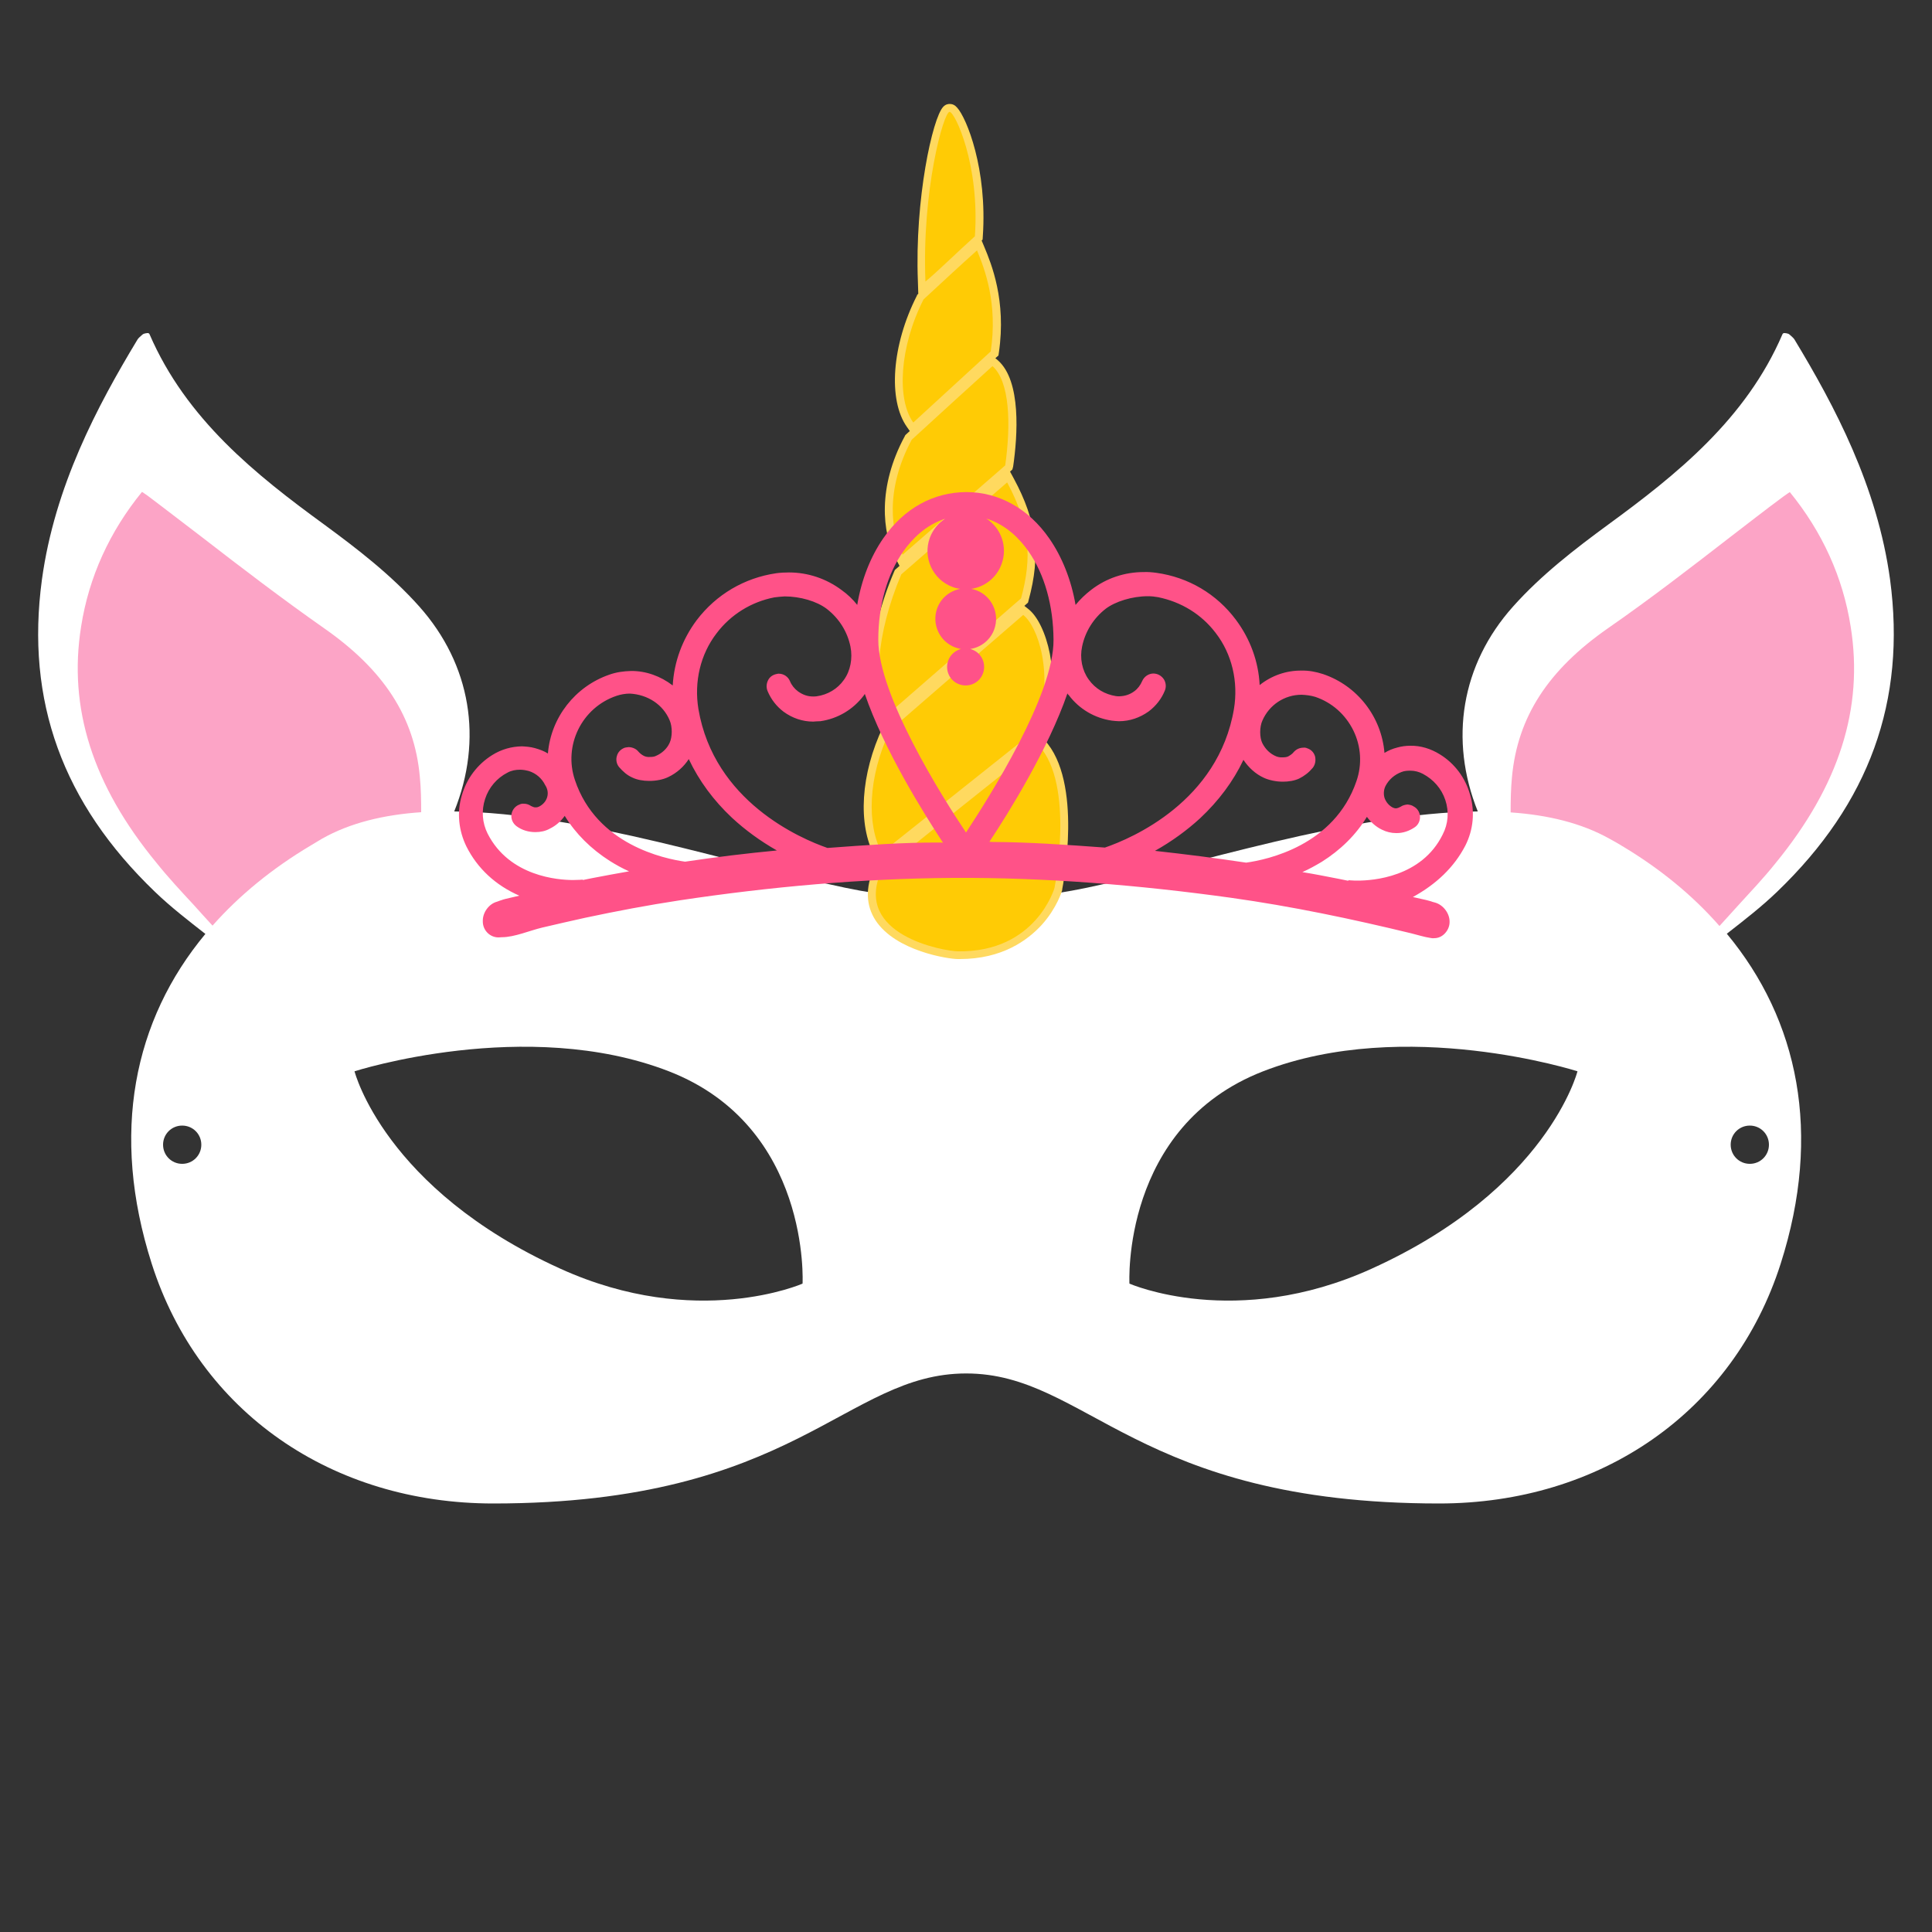
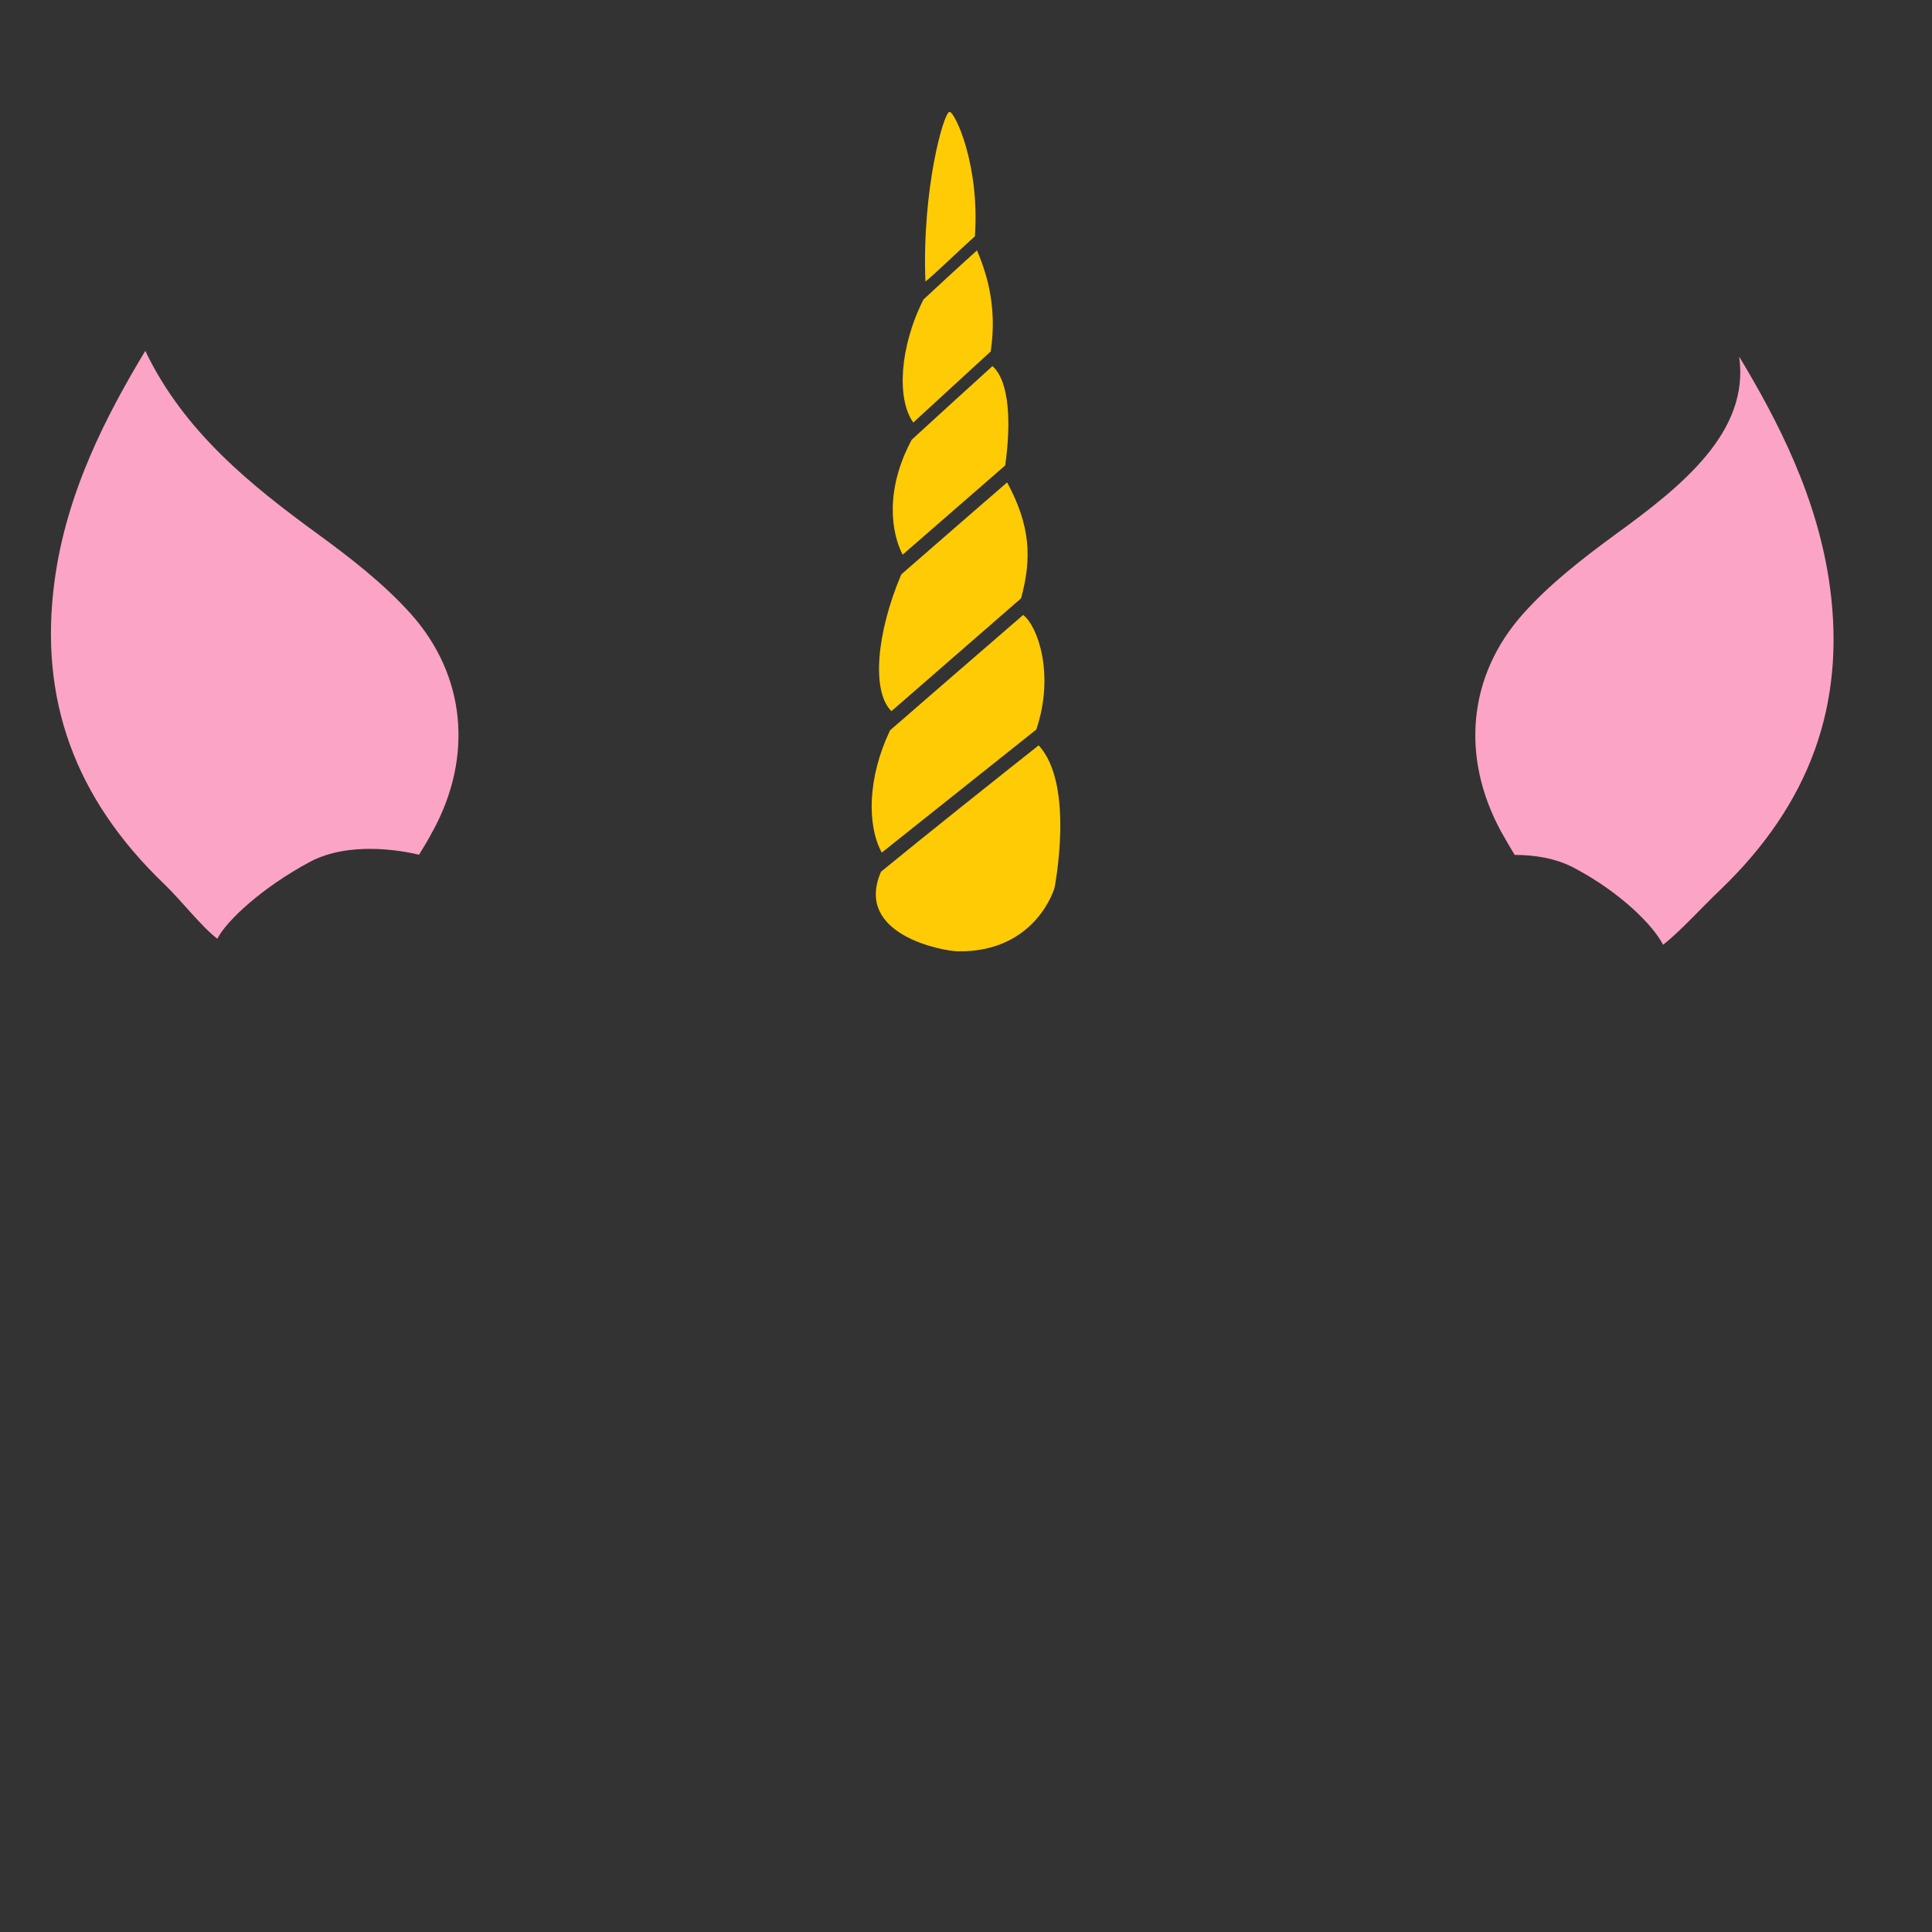
<svg xmlns="http://www.w3.org/2000/svg" version="1.1" id="Layer_1" x="0px" y="0px" width="1000px" height="1000px" viewBox="284 -212 1000 1000" style="enable-background:new 284 -212 1000 1000;" xml:space="preserve">
  <rect x="284" y="-212" width="1000" height="1000" fill="#333333" stroke="none" />
  <style type="text/css">
	.st0{fill:#FCA4C6;}
	.st1{fill:#FFFFFF;}
	.st2{fill:#FFD95F;}
	.st3{fill:#FFCB05;}
	.st4{fill:#FF5288;}
</style>
  <g>
-     <path class="st0" d="M1120.3,64.5c-16.8,12.3-34.3,25.8-48.2,41.5c-28.1,31.6-32.3,73.6-11.1,112.5c1.8,3.2,4.9,8.6,7,12   c5.1-1.2,14.7-3.1,25.6-3.1c10,0,21.2,1.6,30.9,6.8c24.9,13.2,41.3,30.5,45.9,39.7c8.6-6.6,20.7-20,29.7-28.5   c46.3-44.5,64.8-95.7,56.7-156.5c-6.2-46.2-27-86.2-47-119.4C1189.7,11.5,1154.7,39.5,1120.3,64.5z" />
+     <path class="st0" d="M1120.3,64.5c-16.8,12.3-34.3,25.8-48.2,41.5c-28.1,31.6-32.3,73.6-11.1,112.5c1.8,3.2,4.9,8.6,7,12   c10,0,21.2,1.6,30.9,6.8c24.9,13.2,41.3,30.5,45.9,39.7c8.6-6.6,20.7-20,29.7-28.5   c46.3-44.5,64.8-95.7,56.7-156.5c-6.2-46.2-27-86.2-47-119.4C1189.7,11.5,1154.7,39.5,1120.3,64.5z" />
    <path class="st0" d="M448.6,64.5c-34.3-25-69.4-53-89.4-94.9c-20,33.2-40.9,73.2-47,119.4c-8.1,60.9,10.5,112.1,56.7,156.5   c8.9,8.5,19.1,21.9,27.6,28.4c4.6-9.2,23.1-26.5,47.9-39.8c20.2-10.7,46.8-6,56.5-3.7c2.1-3.4,5.3-8.7,6.9-11.9l0.1-0.1   c21.2-38.7,17.1-80.8-11.1-112.5C482.5,89.9,464.5,76.1,448.6,64.5z" />
-     <path class="st1" d="M1203.8,249.6c47.8-45.9,66.9-98.8,58.5-161.6c-6.6-48.3-28.7-89.9-49.5-124.3c-0.5-0.8-1.5-1.6-2.5-2.5   c-0.8-0.8-2.7-0.8-2.9-0.8c-0.3,0-0.7,0.3-0.8,0.6c-18.9,44-55,72.8-90.3,98.6c-16.9,12.4-34.6,26-49.2,42.4   c-26.8,30-33.1,68.9-18.2,106c-66.1,0.7-147.4,28.1-202.4,39.5c-41.2,8.6-83.8,8.6-125,0c-55-11.4-136.4-38.8-202.4-39.5   c15-37.2,8.7-76-18.1-106.1c-14.6-16.4-32.3-30-49.2-42.4C416.4,33.7,380.4,5,361.4-39c-0.1-0.3-0.5-0.6-0.8-0.6   c-0.1,0-2,0-2.9,0.8c-1.1,1-2,1.7-2.5,2.5c-20.8,34.4-42.9,76-49.5,124.3c-8.5,62.8,10.7,115.7,58.5,161.6   c8.2,7.9,17.3,14.9,26.1,21.8C353.2,316,341,374.6,362.5,442c24.6,77.1,93.5,124.2,176.8,124.2c156.9,0,182-67.3,244.8-67.3   c62.7,0,87.9,67.3,244.8,67.3c83.3,0,152.2-47.1,176.8-124.2c21.5-67.4,9.2-126-27.9-170.7C1186.5,264.5,1195.6,257.5,1203.8,249.6   z M378.3,390.4c-5.5,0-9.9-4.4-9.9-9.9s4.4-9.9,9.9-9.9s9.9,4.4,9.9,9.9S383.8,390.4,378.3,390.4z M444.7,225.7   c-19.8,11.8-36.8,25.7-50.7,41.4c-3.3-3.6-6.6-7.2-9.8-10.8c-6.5-7-13.2-14.2-19.2-21.7c-33-40.1-45.8-80.1-39-122.4   c4-25.5,14.7-49,31.5-69.6l1.2,0.8c1,0.6,1.7,1.2,2.4,1.7c9.2,6.9,18.4,14.1,27.4,20.9c20.4,15.8,41.5,31.9,63,47   c31.2,21.7,47,46.1,49.8,77c0.6,6.1,0.7,12.2,0.7,18.4c-19.3,1.3-36.8,5.5-51.3,13.7C448.7,223.3,446.7,224.5,444.7,225.7z    M699.4,452.4c0,0-55,24.2-125.3-7.7c-91.2-41.3-106.6-102.2-106.6-102.2s89-28.6,162.7,0C703.8,371.1,699.4,452.4,699.4,452.4z    M1189.7,370.6c5.5,0,9.9,4.4,9.9,9.9s-4.4,9.9-9.9,9.9s-9.9-4.4-9.9-9.9S1184.2,370.6,1189.7,370.6z M993.9,444.7   c-70.3,31.9-125.3,7.7-125.3,7.7s-4.4-81.3,69.2-109.9c73.6-28.6,162.7,0,162.7,0S1085.1,403.4,993.9,444.7z M1123.3,225.7   c-2-1.2-4-2.4-6.1-3.5c-14.6-8.2-32.1-12.4-51.3-13.7c0-6.2,0.1-12.3,0.7-18.4c2.9-30.9,18.6-55.3,49.8-77c21.6-15,42.6-31.2,63-47   c9-6.9,18.2-14.1,27.4-20.9c0.7-0.5,1.5-1.1,2.4-1.7l1.2-0.8c16.8,20.6,27.5,44.1,31.5,69.6c6.8,42.3-6,82.3-38.9,122.5   c-6,7.5-12.8,14.7-19.2,21.7c-3.2,3.6-6.5,7.1-9.8,10.8C1160.1,251.4,1143.1,237.5,1123.3,225.7z" />
-     <path class="st2" d="M780.8,284.4c-0.4,0-0.7,0-1.1,0c-4.6,0-32-4-42.5-20c-5-7.7-5.3-16.7-1-26.8l0.4-0.9c0,0,1.7-1.4,2.2-1.8   l-2-3.6c-9-16.5-7.3-42.8,4.2-67l0.4-0.7c0,0,2.2-1.9,3-2.6l-1.9-1.9c-11.5-11.4-9.7-42.3,4.3-75.2l0.4-0.9c0,0,1.8-1.6,2.4-2.1   l-2-3.8c-7-13.4-9.5-37,4.7-63.3l0.3-0.6c0,0,1.7-1.5,2.3-2.1l-1.4-2c-10-14-7.9-42.5,5-67.9l0.3-0.7l0.5-0.4l-0.2-6.4   c-1.7-42.6,7.6-84.7,13.1-90.4c1.2-1.3,2.5-1.5,3.4-1.5c1.4,0,2.7,0.6,3.8,1.9c4.9,5.3,15.7,31.9,13.3,66.7l-0.1,1.6l-0.5,0.5   l1.5,3.6c3.4,8.2,11.4,27.4,7.4,54.5l-0.2,1.4l-1.6,1.4l1.3,1.1c12.2,10.7,10.2,39.1,7.9,55L808,31l-1.2,1.1l2,3.7   c11.8,21.9,14,39.5,7.6,62.9l-0.3,1.2l-1.9,1.7l1.9,1.5c4.9,3.7,9.2,12.6,11.3,23.3c1.7,9.1,2.6,23.5-3,40.5L824,168l-1.3,1l1.9,2   c20.1,21.6,9.6,75,9.2,77.3v0.2v0.2c-0.1,0.4-2.7,9.2-10.5,17.9C815.9,274.7,802.7,284.4,780.8,284.4L780.8,284.4z" />
    <path id="path4798_1_" class="st3" d="M775.5-154.1c-3.1,0-14.4,40.7-12.5,87.8c5.5-4.4,17-15.7,25.6-23.4   C791.2-126.9,778.2-154.1,775.5-154.1z M789.7-82.4C779-72.8,772.4-66.6,762-57c-12.5,24.7-13.9,51.7-5.3,63.7l40.1-36.8   C800.5-54.8,793.8-72.5,789.7-82.4z M797.7-22.5c-14.1,12.8-27.2,24.7-41.8,38.1c-14.1,26.3-10.5,48.3-4.7,59.5l53.1-46.2   C807.3,7.5,806.7-14.5,797.7-22.5z M805.3,37.7c-17.2,14.8-36.6,31.8-54.8,47.6c-13,30.7-15.4,60.6-5.1,70.8l67.1-58.4   C818.2,76.8,817.3,60,805.3,37.7z M813.6,106.3c-17.6,15.2-50.3,43.5-68.9,59.7c-11.7,24.5-12,49.2-4.3,63.3l80-63.7   C830.1,136.6,820.9,111.8,813.6,106.3z M821.6,173.8c-19.1,15.1-60.8,48.3-81.6,65.4c-14.2,32.8,32.4,41.1,39.8,41.2   c40.5,0.6,50-32.8,50-32.8S840.5,194.1,821.6,173.8z" />
-     <path class="st4" d="M1042.5,225.6c4.1-8.2,5-17.4,2.4-26.3c-2.4-8.7-8-16.2-15.7-20.9c-4.7-2.9-9.9-4.5-15.2-4.4   c-2.3,0-4.6,0.3-6.7,0.9c-2.4,0.6-4.6,1.5-6.7,2.8c-1.5-18.6-14-34.8-31.8-40.8c-3.7-1.2-7.4-1.9-11.2-1.8   c-7.8-0.1-15.5,2.6-21.6,7.5c-0.6-12.2-4.9-23.9-12.3-33.8c-10-13.4-24.6-22-41.1-24.3c-2.2-0.3-4.4-0.5-6.6-0.4   c-9.8,0-19.3,3.1-27.2,9.2c-3,2.3-5.7,4.9-8.1,7.8c-2.2-12.9-7-24.9-13.6-34.4c-10.7-15.4-26-24-43-24c-17,0.1-32.2,8.4-42.9,23.9   c-6.6,9.5-11.3,21.4-13.5,34.5c-2.3-2.9-5-5.5-8.1-7.7c-7.9-5.9-17.4-9.1-27.2-9.1c-2.2,0-4.4,0.1-6.6,0.4   c-16.5,2.4-31.1,11-41.2,24.3c-7.4,9.9-11.7,21.5-12.4,33.8c-6.2-4.8-13.9-7.6-21.6-7.5c-3.8,0.1-7.6,0.6-11.2,1.9   c-17.7,6.1-30.3,22.2-31.8,40.8c-2.1-1.3-4.3-2.1-6.8-2.8c-2.2-0.6-4.4-0.8-6.7-0.9c-5.3,0.1-10.5,1.5-15.3,4.5   c-7.7,4.8-13.3,12.2-15.8,21c-2.6,8.8-1.6,18.1,2.4,26.3c5.7,11.4,15.1,20.1,27.4,25.5c-7.7,1.8-7.9,1.8-9.2,2.3   c-0.4,0.1-1,0.3-2.3,0.8c-4.2,1.1-7.4,5.5-7.4,9.8v0.3c-0.1,4.6,3.6,8.4,8.1,8.4c0.7,0,1.2-0.1,1.8-0.1c6.5,0,14.5-3.5,20.9-5   c7.3-1.7,14.6-3.4,21.9-5c16.4-3.5,32.8-6.6,49.3-9.1c46.6-7,94.2-11.3,141.3-11.6c47.9-0.3,96.5,3.7,144,10.3   c31.4,4.4,62.4,10.9,93.3,18.4c3.3,0.8,6.6,1.9,10,2.4c0.6,0.1,1.2,0.2,1.8,0.1c2.2,0,4.1-0.9,5.6-2.5s2.4-3.7,2.4-5.8v-0.3   c0-4.3-3.3-8.6-7.4-9.8c-1.2-0.3-1.8-0.5-2.3-0.7c-1.3-0.4-1.6-0.5-9.3-2.2C1027.3,245.7,1036.6,237,1042.5,225.6z M590.6,242.5   c-1.7,0.3-3.3,0.7-4.9,1l-0.1-0.2l-1.6,0.1c-1.1,0.1-2.2,0-3.4,0.1c-7.6,0-32.9-1.8-44.2-24c-2.8-5.6-3.3-12-1.3-18   c1.9-5.9,6.1-10.8,11.6-13.6c2-1.1,4.2-1.5,6.5-1.5c1.5,0,3.1,0.3,4.6,0.7c3.7,1.2,6.7,3.8,8.4,7.3c2.7,4.1,1,9-3.2,11.1   c-0.6,0.3-1.1,0.4-1.8,0.4c-0.8,0-1.5-0.3-2.3-0.7c-1.2-0.8-2.4-1.2-3.7-1.2c-0.9-0.1-1.8,0.1-2.7,0.6l-0.3,0.1c-2,1-3.3,3-3.5,5.2   s0.8,4.3,2.6,5.7c2.8,2.1,6.3,3.1,9.8,3.1c2.6,0,5.2-0.5,7.5-1.8c3.1-1.5,5.7-3.8,7.7-6.6c5.7,9.3,13.6,17.1,23.3,23.3   c3.2,2,6.4,3.8,10,5.4C603.2,240.1,596.9,241.3,590.6,242.5z M638.6,234c-10.7-1.5-45.8-8.8-57-42.2c-6.1-17.9,3.5-37.5,21.4-43.6   c2.3-0.8,4.8-1.2,7-1.2c9.3,0.5,17.2,5.7,20.6,13.8c1.5,3.4,1.4,8.7,0,11.7c-1.4,3.1-4.1,5.5-7.2,6.8c-0.8,0.4-1.9,0.5-3.1,0.5   c-1.2,0.1-2.4-0.2-3.1-0.6c-1-0.5-2-1.3-2.7-2.1c-1.2-1.5-3-2.3-5-2.4c-0.7,0-1.4,0.2-2.1,0.3c-2,0.7-3.6,2.3-4.1,4.3   c-0.6,1.9-0.2,4.1,1.1,5.7c2,2.3,4.2,4.3,7,5.5c2.3,1.1,5.3,1.7,8.7,1.7c3.6,0,7.1-0.7,9.8-2c4.4-2.1,8-5.3,10.6-9.3   c5.3,11.2,12.8,21.4,22.4,30.4c6.8,6.3,14.6,12,23.2,16.9C670.4,229.7,654.6,231.6,638.6,234z M770.4,224.1   c-19.2-0.1-37.7,1.3-58.1,2.8c-14.1-4.9-58.7-24.1-66.8-71.9c-2.3-14.1,1-28.3,9.4-39.2c7.3-9.7,18-16.3,29.9-18.6   c1.6-0.2,3.4-0.4,5.3-0.5c8.1,0,16.7,2.5,21.9,6.5c6.3,4.9,10.6,11.7,12.2,19.5c1.2,6.1,0,12.5-3.4,17.2c-3.3,4.7-8.4,7.7-14.1,8.5   c-0.6,0.1-1.2,0.1-1.9,0.1c-2.8,0-5.3-0.9-7.7-2.6c-1.9-1.4-3.4-3.3-4.2-5.3c-1-2.4-3.3-3.9-5.8-3.9c-0.3,0-0.7,0-0.8,0.1   c-2,0.3-3.8,1.4-4.7,3.2c-0.9,1.7-1.1,3.8-0.3,5.7c1.8,4.3,4.6,7.9,8.3,10.7c4.5,3.3,9.8,5.1,15.3,5.1c1.2-0.1,2.5-0.2,3.7-0.2   c9-1.3,16.9-6,22.4-13.2c0.2-0.3,0.5-0.6,0.6-1c9.8,28.7,30.4,61.7,40.5,77.1C771.5,224.1,770.9,224.1,770.4,224.1z M784,218.9   c-12.4-18.5-45.5-71.1-45.4-99.8c0-17.6,4.6-33.9,13-45.8c4.5-6.3,11.5-13.6,21.6-16.8c-3.5,2.2-6.3,5.6-7.9,9.8   c-3.8,10.3,1.5,21.7,11.7,25.5c1.3,0.5,2.6,0.8,4,1c-5.3,1-9.9,4.6-11.9,10c-3,8.2,1.2,17.3,9.3,20.3c1,0.4,2,0.6,3,0.8   c-2.9,0.8-5.5,2.9-6.6,6c-1.8,5,0.7,10.5,5.7,12.3s10.5-0.7,12.3-5.7c1.8-5-0.7-10.5-5.7-12.3c-0.3-0.1-0.6-0.2-0.9-0.3   c5.5-0.8,10.4-4.6,12.4-10.1c3-8.2-1.2-17.3-9.3-20.3c-0.8-0.3-1.7-0.5-2.6-0.7c6.9-1,13.1-5.7,15.7-12.8   c3.3-8.9-0.2-18.7-7.9-23.6c10.3,3.2,17.3,10.5,21.8,16.9c8.4,12,12.9,28.2,13,45.9C829.5,147.7,796.3,200.2,784,218.9z    M797.7,223.8c-0.5-0.1-1.1,0-1.6-0.1c10-15,30.5-48.1,40.4-76.8c0.1,0.3,0.4,0.7,0.7,0.9c5.4,7.2,13.4,11.9,22.3,13.2   c1.2,0.2,2.5,0.2,3.7,0.3c5.5,0,10.8-1.8,15.4-5.1c3.7-2.8,6.6-6.5,8.3-10.7c0.8-1.9,0.6-3.9-0.3-5.6c-1-1.7-2.7-2.9-4.6-3.2   c-0.3,0-0.6-0.1-0.9-0.1c-2.6,0-4.9,1.6-5.9,3.9c-0.9,2.1-2.3,4-4.1,5.3c-2.3,1.7-4.8,2.5-7.7,2.6c-0.7,0-1.2,0-1.8-0.1   c-5.7-0.9-10.7-3.8-14.1-8.6c-3.4-4.7-4.7-11-3.4-17.1c1.6-7.7,5.9-14.6,12.2-19.5c5-3.8,13.8-6.5,21.8-6.5c1.9,0,3.7,0.2,5.3,0.5   c11.9,2.4,22.5,8.8,29.9,18.6c8.4,10.9,11.7,25.2,9.4,39.2c-8.1,47.9-52.8,67-66.8,71.8C835.3,225.2,816.9,223.9,797.7,223.8z    M881.8,228.4c8.7-4.9,16.4-10.5,23.3-16.8c9.6-9,17.2-19.1,22.5-30.3c2.6,3.9,6.2,7.3,10.6,9.3c2.6,1.2,6.3,2,9.8,2   c3,0,6-0.5,8.4-1.6c2.8-1.4,5.1-3.2,7.1-5.6c1.3-1.7,1.6-3.7,1.2-5.8c-0.6-2.1-2-3.6-4.1-4.3c-0.7-0.3-1.3-0.4-2-0.3   c-1.9,0-3.7,0.8-5,2.3c-0.7,0.9-1.6,1.5-2.8,2.2c-0.8,0.4-1.8,0.5-3,0.5c-1.2,0.1-2.4-0.2-3.2-0.5c-3.2-1.3-5.6-3.7-7.2-6.8   c-1.5-3-1.5-8.4,0-11.7c3.5-8.1,11.4-13.4,20.3-13.4c2.4,0.1,4.8,0.4,7.1,1.1c8.6,2.9,15.6,9.1,19.7,17.4c4,8.2,4.6,17.5,1.6,26.2   c-11.4,33.4-46.3,40.7-57.1,42.2C913.1,232.1,897.2,230.1,881.8,228.4z M986.8,243.8c-1.1,0-2.2,0-3.3-0.1l-1.6-0.1v0.3   c-1.6-0.3-3.3-0.7-4.9-1c-6.2-1.2-12.6-2.5-18.9-3.5c3.6-1.6,6.8-3.4,10-5.3c9.7-6.1,17.7-13.9,23.4-23.3c2,2.7,4.6,5.1,7.7,6.6   c2.4,1.2,4.9,1.8,7.4,1.8c3.5,0.1,6.9-1.1,9.8-3.1c1.8-1.3,2.7-3.4,2.6-5.6c-0.2-2.2-1.4-4.2-3.5-5.2l-0.3-0.2   c-0.8-0.4-1.7-0.6-2.6-0.7c-1.2,0.1-2.6,0.4-3.7,1.2c-0.7,0.4-1.5,0.7-2.3,0.8c-0.7,0-1.2-0.2-1.7-0.4c-1.9-1-3.4-2.7-4.2-4.8   c-0.7-2.1-0.5-4.4,0.4-6.3c1.8-3.5,4.8-6,8.3-7.3c1.4-0.6,3.1-0.7,4.6-0.7c2.3,0,4.5,0.6,6.4,1.6c5.5,2.9,9.7,7.6,11.7,13.6   s1.5,12.3-1.4,17.9C1019.8,242.1,994.4,243.8,986.8,243.8z" />
  </g>
</svg>